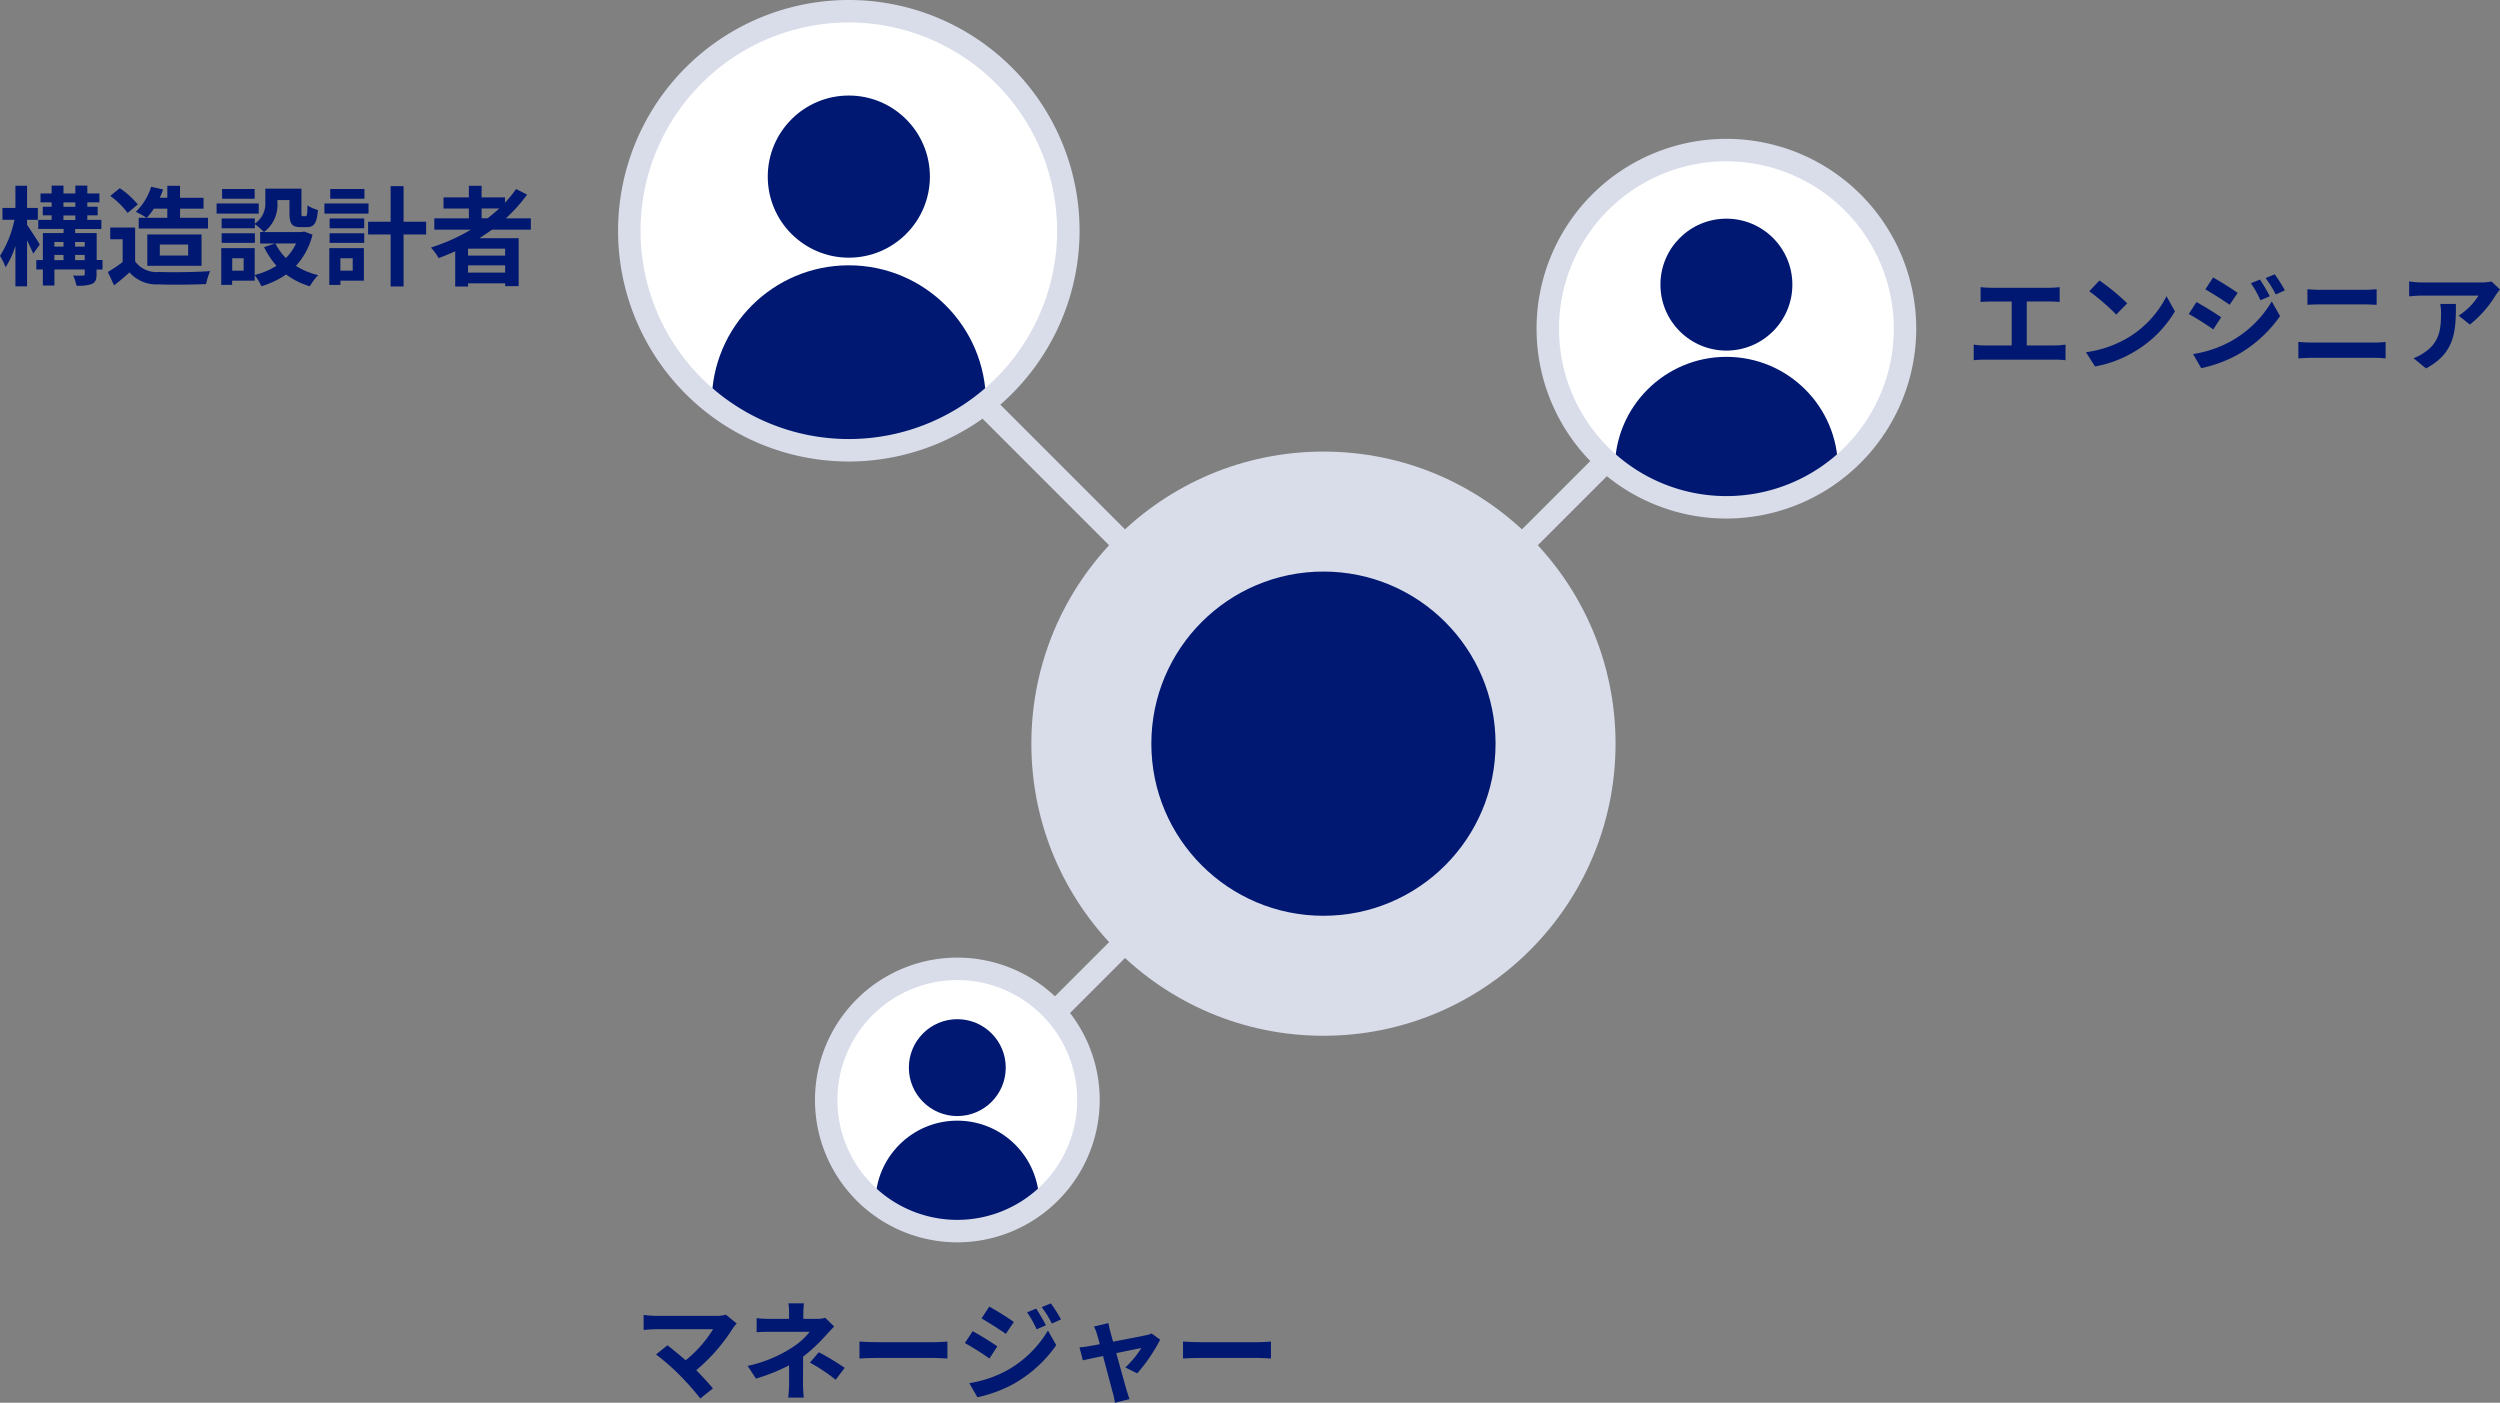
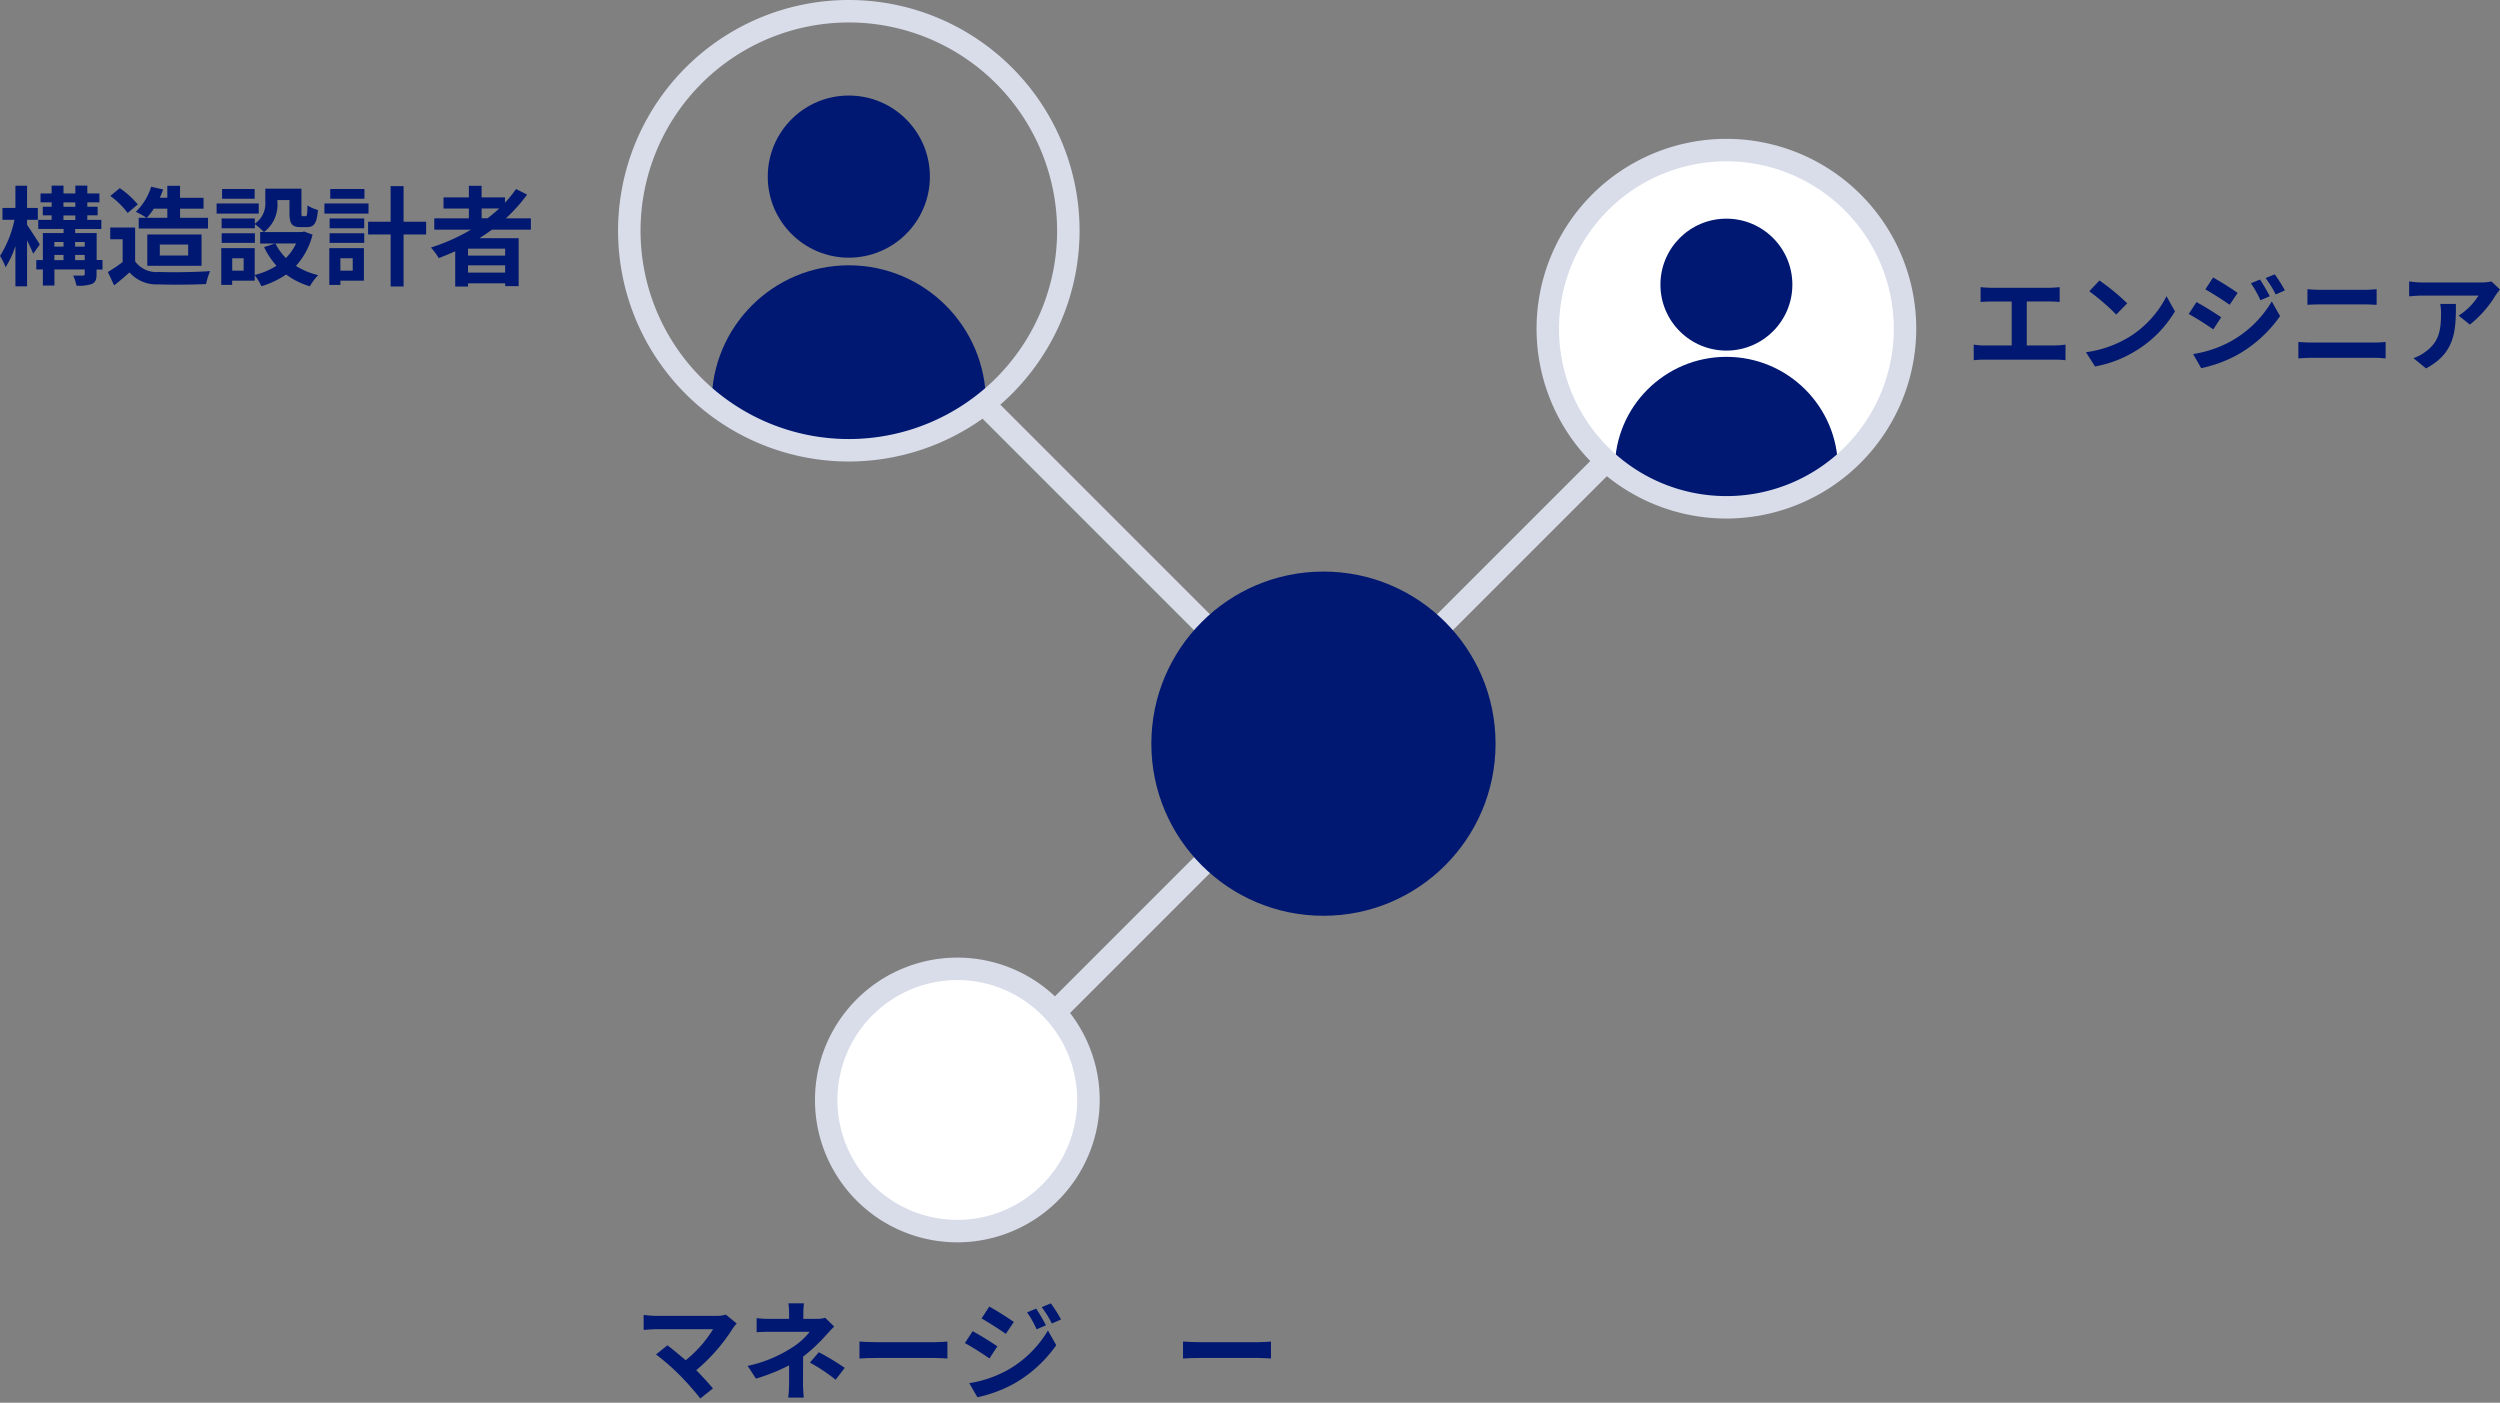
<svg xmlns="http://www.w3.org/2000/svg" id="グループ_102" data-name="グループ 102" width="267.329" height="150" viewBox="0 0 267.329 150">
  <rect x="0" y="0" width="267.329" height="150" fill="#808080" stroke="none" />
  <defs>
    <clipPath id="clip-path">
      <circle id="楕円形_6" data-name="楕円形 6" cx="19.101" cy="19.101" r="19.101" fill="none" />
    </clipPath>
    <clipPath id="clip-path-2">
      <circle id="楕円形_10" data-name="楕円形 10" cx="14.022" cy="14.022" r="14.022" fill="none" />
    </clipPath>
    <clipPath id="clip-path-3">
      <circle id="楕円形_14" data-name="楕円形 14" cx="23.474" cy="23.474" r="23.474" fill="none" />
    </clipPath>
  </defs>
  <g id="グループ_96" data-name="グループ 96" transform="translate(0 19.846)">
    <path id="パス_307" data-name="パス 307" d="M3.551,48.575c-.149-.356-.4-.9-.658-1.418v4.916H1.648V47.758A9.76,9.76,0,0,1,.6,50.031,6.463,6.463,0,0,0,0,48.82a11.572,11.572,0,0,0,1.547-3.863H.264V43.688H1.648V41.314H2.893v2.374H4.046v1.269H2.893V45.5c.322.452,1.177,1.778,1.36,2.1l-.7.98Zm7.4,1.7h-.625v.495c0,.577-.115.865-.495,1.048A4.311,4.311,0,0,1,8.178,52a4.865,4.865,0,0,0-.356-1.086c.428.024.9.01,1.038.01s.2-.034.2-.173v-.485H5.819v1.72H4.584v-1.72h-.7v-1h.7V46.374H6.8v-.437H4.089v-.971H5.521v-.485H4.575v-.923h.947v-.471H4.334v-.947H5.521V41.3H6.79v.841H8.058V41.3H9.337v.841h1.293v.947H9.337v.471h1.105v.923H9.337v.485h1.5v.971h-2.8v.437h2.3v2.883h.625v1ZM5.814,47.331v.495h.98v-.495Zm0,1.937h.98v-.553h-.98Zm.971-5.7H8.054V43.1H6.785v.471Zm0,1.408H8.054v-.485H6.785v.485ZM8.03,47.331v.495H9.058v-.495Zm1.028,1.937v-.553H8.03v.553Z" transform="translate(0 -41.3)" fill="#001871" />
    <path id="パス_308" data-name="パス 308" d="M26.917,49.432a2.824,2.824,0,0,0,2.537,1.129c1.35.058,3.945.024,5.478-.091a7.4,7.4,0,0,0-.428,1.384c-1.384.067-3.7.091-5.074.034a3.84,3.84,0,0,1-3.114-1.278c-.509.452-1.014.9-1.648,1.384L24,50.562A15.169,15.169,0,0,0,25.581,49.5V47.068H24.255V45.809h2.662Zm-.8-5.18a8.689,8.689,0,0,0-1.855-1.821l1.014-.831a9.422,9.422,0,0,1,1.927,1.739Zm2.018.519a8.615,8.615,0,0,0-1.144-.644,6.293,6.293,0,0,0,1.639-2.677l1.278.288c-.106.3-.221.6-.356.889h.807V41.35h1.36v1.278h2.513v1.163H31.722v.98h2.989v1.144H27.3V44.771Zm.783-.98a6.848,6.848,0,0,1-.759.98h2.2v-.98H28.921Zm-.7,6.112V46.549h5.8V49.9Zm1.336-1.1h3.032V47.63H29.555Z" transform="translate(-12.467 -41.326)" fill="#001871" />
    <path id="パス_309" data-name="パス 309" d="M52.707,44.652H48.2V43.566h4.507Zm5.757,2.239a7.777,7.777,0,0,1-1.778,3.354,7.874,7.874,0,0,0,2.374.99,6.075,6.075,0,0,0-.889,1.187,7.99,7.99,0,0,1-2.537-1.259,9.4,9.4,0,0,1-2.643,1.259,5.78,5.78,0,0,0-.716-1.187v.586H49.863v.452H48.7V48.343h3.575v2.874a7.7,7.7,0,0,0,2.331-.99,8.015,8.015,0,0,1-1.326-1.994l1.177-.38h-1.6V46.617h.394a6.455,6.455,0,0,0-.956-.831v.437H48.738V45.176h3.551v.553a2.6,2.6,0,0,0,1.12-2.364V41.99h3.863v2.585c0,.322.024.356.149.356h.288c.149,0,.2-.149.207-1.153a3.856,3.856,0,0,0,1.12.485c-.115,1.432-.413,1.836-1.187,1.836h-.668c-.923,0-1.187-.356-1.187-1.5V43.206H54.7v.2a3.652,3.652,0,0,1-1.432,3.22h4.06l.231-.058.9.336Zm-6.17.889H48.743V46.752h3.551Zm-.024-4.719H48.786V42.024H52.27Zm-1.177,6.367H49.872v1.326h1.221Zm3.4-1.581a5.726,5.726,0,0,0,1.12,1.557A5.529,5.529,0,0,0,56.7,47.848H54.5Z" transform="translate(-25.039 -41.658)" fill="#001871" />
    <path id="パス_310" data-name="パス 310" d="M76.909,44.356H72.19V43.27h4.719Zm-.495,7.174H73.9v.452H72.714V48.051h3.7v3.484Zm-3.666-6.655h3.7v1.048h-3.7Zm0,1.581h3.7v1.028h-3.7Zm3.724-3.69H72.815V41.728h3.657ZM73.9,49.132v1.326h1.317V49.132Zm9.168-2.547H80.657v5.56H79.273v-5.56H76.861v-1.36h2.412V41.42h1.384v3.806h2.412Z" transform="translate(-37.501 -41.362)" fill="#001871" />
    <path id="パス_311" data-name="パス 311" d="M102.44,46.025c-.452.322-.889.625-1.36.923h4.2V52.07h-1.442v-.3H99.869v.346H98.495V48.346c-.577.255-1.177.509-1.764.726a7.481,7.481,0,0,0-.831-1.129,20.407,20.407,0,0,0,4.277-1.912H96.256V44.819h3.7V43.771h-2.71V42.585h2.71V41.34h1.36v1.245h2.5v.567a13.537,13.537,0,0,0,1.187-1.466l1.177.6a16.933,16.933,0,0,1-2.273,2.537h2.677v1.211h-4.152Zm1.394,2.042H99.864v.74h3.969Zm0,2.561v-.783H99.864v.783Zm-2.513-5.814h.634c.437-.336.855-.682,1.245-1.048H101.32v1.048Z" transform="translate(-49.818 -41.321)" fill="#001871" />
  </g>
  <g id="グループ_97" data-name="グループ 97" transform="translate(211.05 29.331)">
    <path id="パス_312" data-name="パス 312" d="M441.041,63.967h6.276c.346,0,.75-.034,1.086-.067v1.581c-.346-.024-.75-.048-1.086-.048h-2.431v4.7h3.056a7.532,7.532,0,0,0,1.086-.091v1.672a8.862,8.862,0,0,0-1.086-.058h-7.6a9.211,9.211,0,0,0-1.129.058V70.046a7.454,7.454,0,0,0,1.129.091h2.931v-4.7h-2.225c-.312,0-.807.024-1.1.048V63.9c.3.034.774.067,1.1.067Z" transform="translate(-439.21 -62.526)" fill="#001871" />
    <path id="パス_313" data-name="パス 313" d="M468.606,68.585a10.9,10.9,0,0,0,4.2-4.488l.9,1.624a12.271,12.271,0,0,1-4.267,4.267,12.458,12.458,0,0,1-4.277,1.624l-.971-1.523a11.935,11.935,0,0,0,4.416-1.509Zm0-3.724-1.177,1.2a24.121,24.121,0,0,0-2.883-2.489l1.086-1.153a23.065,23.065,0,0,1,2.974,2.446Z" transform="translate(-452.187 -61.757)" fill="#001871" />
    <path id="パス_314" data-name="パス 314" d="M490.529,65.639l-.841,1.293c-.658-.461-1.855-1.235-2.628-1.648l.831-1.269c.783.413,2.052,1.211,2.643,1.624Zm.923,2.628a11.7,11.7,0,0,0,4.488-4.325l.889,1.567a13.913,13.913,0,0,1-4.579,4.152,14.374,14.374,0,0,1-3.854,1.418l-.865-1.509A12.4,12.4,0,0,0,491.452,68.267Zm.841-5.238-.855,1.269c-.644-.452-1.845-1.221-2.6-1.648l.831-1.269C490.424,61.794,491.692,62.6,492.293,63.029Zm3.436.356-1,.428A10.834,10.834,0,0,0,493.71,62l.971-.4A20,20,0,0,1,495.729,63.385Zm1.615-.625-.98.437a11.142,11.142,0,0,0-1.086-1.754l.98-.4A15.235,15.235,0,0,1,497.343,62.76Z" transform="translate(-464.067 -61.04)" fill="#001871" />
    <path id="パス_315" data-name="パス 315" d="M512.9,70.059h6.622a12.468,12.468,0,0,0,1.269-.067v1.764a11.965,11.965,0,0,0-1.269-.067H512.9c-.452,0-1.014.034-1.442.067V69.991C511.912,70.025,512.45,70.059,512.9,70.059Zm.875-5.641h4.776c.461,0,.956-.034,1.278-.067v1.672c-.336-.01-.875-.048-1.278-.048h-4.762c-.437,0-.971.024-1.36.048V64.35a12.957,12.957,0,0,0,1.35.067Z" transform="translate(-476.742 -62.759)" fill="#001871" />
    <path id="パス_316" data-name="パス 316" d="M545.374,64.071a11.8,11.8,0,0,1-2.768,3.162l-1.2-.956a6.947,6.947,0,0,0,2.124-2.143h-6.011c-.485,0-.865.034-1.408.082v-1.6a9.38,9.38,0,0,0,1.408.115h6.218a5.757,5.757,0,0,0,1.177-.106l.913.855a6.33,6.33,0,0,0-.452.6Zm-7.453,7.852-1.35-1.1a4.473,4.473,0,0,0,1.211-.634c1.466-1.014,1.74-2.239,1.74-4.128a6.419,6.419,0,0,0-.082-1.038h1.672c0,2.859-.058,5.214-3.2,6.9Z" transform="translate(-489.547 -61.856)" fill="#001871" />
  </g>
  <g id="グループ_98" data-name="グループ 98" transform="translate(68.82 139.371)">
    <path id="パス_317" data-name="パス 317" d="M152.782,293.987a19.106,19.106,0,0,1-3.935,4.507c.658.658,1.336,1.408,1.788,1.951l-1.35,1.072a30.183,30.183,0,0,0-2.2-2.489,24.1,24.1,0,0,0-2.537-2.215l1.221-.98c.461.346,1.221.971,1.951,1.6a12.908,12.908,0,0,0,2.931-3.32h-6.1c-.461,0-1.086.058-1.326.082v-1.615a10.6,10.6,0,0,0,1.326.106h6.4a3.665,3.665,0,0,0,1.072-.13l1.153.947a4.181,4.181,0,0,0-.394.485Z" transform="translate(-143.22 -291.349)" fill="#001871" />
    <path id="パス_318" data-name="パス 318" d="M172.334,291.1v.6h1.384a3.408,3.408,0,0,0,.956-.115l.956.932c-.3.288-.644.682-.9.956a17.643,17.643,0,0,1-2.422,2.263c0,.923-.01,2.182-.01,2.907,0,.461.048,1.12.082,1.475h-1.663a12.819,12.819,0,0,0,.091-1.475v-1.975a20.1,20.1,0,0,1-3.541,1.418l-.889-1.36a14.266,14.266,0,0,0,4.7-1.927,7.5,7.5,0,0,0,1.937-1.72h-4.176c-.413,0-1.144.014-1.5.048v-1.509a11.152,11.152,0,0,0,1.475.082h1.994v-.6a7.951,7.951,0,0,0-.067-1.062H172.4a9.718,9.718,0,0,0-.067,1.062Zm.7,5.271.956-1.105a26.023,26.023,0,0,1,2.768,1.672l-.971,1.269a18.317,18.317,0,0,0-2.758-1.836Z" transform="translate(-155.251 -290.04)" fill="#001871" />
    <path id="パス_319" data-name="パス 319" d="M193.12,298.607h6.194c.543,0,1.048-.048,1.35-.067v1.812c-.279-.01-.865-.058-1.35-.058H193.12c-.658,0-1.432.024-1.86.058V298.54C191.673,298.574,192.519,298.607,193.12,298.607Z" transform="translate(-168.176 -294.456)" fill="#001871" />
    <path id="パス_320" data-name="パス 320" d="M218.189,294.639l-.841,1.293c-.658-.461-1.855-1.235-2.628-1.648l.831-1.269c.783.413,2.052,1.211,2.643,1.624Zm.923,2.628a11.7,11.7,0,0,0,4.488-4.325l.889,1.567a13.913,13.913,0,0,1-4.579,4.152,14.374,14.374,0,0,1-3.854,1.418l-.865-1.509A12.4,12.4,0,0,0,219.112,297.267Zm.841-5.238L219.1,293.3c-.644-.452-1.845-1.221-2.6-1.648l.831-1.269C218.084,290.794,219.352,291.6,219.953,292.029Zm3.436.356-1,.428A10.832,10.832,0,0,0,221.37,291l.971-.4a20,20,0,0,1,1.048,1.788ZM225,291.76l-.98.437a11.145,11.145,0,0,0-1.086-1.754l.98-.4A15.229,15.229,0,0,1,225,291.76Z" transform="translate(-180.363 -290.04)" fill="#001871" />
-     <path id="パス_321" data-name="パス 321" d="M243.507,295.295c.082.279.183.668.312,1.12,1.466-.279,3.08-.586,3.527-.692a2.1,2.1,0,0,0,.586-.183l.923.658a18.209,18.209,0,0,1-2.455,3.609l-1.269-.634a10.355,10.355,0,0,0,1.706-2.076c-.279.048-1.432.288-2.677.543.437,1.591.932,3.368,1.105,3.969.067.2.221.716.312.947l-1.567.394a6.548,6.548,0,0,0-.207-1.014c-.173-.625-.644-2.422-1.062-3.988-.971.207-1.812.38-2.158.461l-.356-1.384a10.384,10.384,0,0,0,1.062-.139c.163-.024.577-.091,1.105-.2-.115-.452-.221-.817-.3-1.072a4.2,4.2,0,0,0-.322-.817l1.547-.37c.048.264.115.577.183.875Z" transform="translate(-193.614 -292.32)" fill="#001871" />
    <path id="パス_322" data-name="パス 322" d="M265.12,298.607h6.194c.543,0,1.048-.048,1.35-.067v1.812c-.279-.01-.865-.058-1.35-.058H265.12c-.658,0-1.432.024-1.86.058V298.54C263.673,298.574,264.519,298.607,265.12,298.607Z" transform="translate(-205.578 -294.456)" fill="#001871" />
  </g>
-   <circle id="楕円形_1" data-name="楕円形 1" cx="31.234" cy="31.234" r="31.234" transform="translate(110.285 48.288)" fill="#d9ddea" />
  <rect id="長方形_113" data-name="長方形 113" width="65" height="2.403" transform="translate(147.622 71.725) rotate(-45)" fill="#d9ddea" />
  <rect id="長方形_114" data-name="長方形 114" width="55.842" height="2.403" transform="translate(101.184 118.158) rotate(-45)" fill="#d9ddea" />
  <rect id="長方形_115" data-name="長方形 115" width="2.403" height="71.093" transform="translate(90.399 30.104) rotate(-45)" fill="#d9ddea" />
  <circle id="楕円形_2" data-name="楕円形 2" cx="18.404" cy="18.404" r="18.404" transform="translate(123.115 61.118)" fill="#001871" />
  <circle id="楕円形_3" data-name="楕円形 3" cx="19.101" cy="19.101" r="19.101" transform="translate(165.506 16.049)" fill="#fff" />
  <g id="グループ_99" data-name="グループ 99" transform="translate(165.506 16.049)" clip-path="url(#clip-path)">
    <circle id="楕円形_4" data-name="楕円形 4" cx="7.054" cy="7.054" r="7.054" transform="translate(12.047 7.333)" fill="#001871" />
    <circle id="楕円形_5" data-name="楕円形 5" cx="11.927" cy="11.927" r="11.927" transform="translate(7.174 22.109)" fill="#001871" />
  </g>
  <path id="パス_323" data-name="パス 323" d="M362.232,71.5a20.3,20.3,0,1,1,20.3-20.3A20.323,20.323,0,0,1,362.232,71.5Zm0-38.2a17.9,17.9,0,1,0,17.9,17.9A17.92,17.92,0,0,0,362.232,33.3Z" transform="translate(-177.625 -16.052)" fill="#d9ddea" />
  <circle id="楕円形_7" data-name="楕円形 7" cx="14.022" cy="14.022" r="14.022" transform="translate(88.344 103.601)" fill="#fff" />
  <g id="グループ_100" data-name="グループ 100" transform="translate(88.344 103.601)" clip-path="url(#clip-path-2)">
-     <circle id="楕円形_8" data-name="楕円形 8" cx="5.18" cy="5.18" r="5.18" transform="translate(8.842 5.382)" fill="#001871" />
-     <circle id="楕円形_9" data-name="楕円形 9" cx="8.755" cy="8.755" r="8.755" transform="translate(5.267 16.232)" fill="#001871" />
-   </g>
+     </g>
  <path id="パス_324" data-name="パス 324" d="M196.573,243.546A15.223,15.223,0,1,1,211.8,228.323,15.239,15.239,0,0,1,196.573,243.546Zm0-28.043a12.82,12.82,0,1,0,12.82,12.82A12.836,12.836,0,0,0,196.573,215.5Z" transform="translate(-94.207 -110.701)" fill="#d9ddea" />
-   <circle id="楕円形_11" data-name="楕円形 11" cx="23.474" cy="23.474" r="23.474" transform="translate(67.292 1.201)" fill="#fff" />
  <g id="グループ_101" data-name="グループ 101" transform="translate(67.292 1.201)" clip-path="url(#clip-path-3)">
    <circle id="楕円形_12" data-name="楕円形 12" cx="8.669" cy="8.669" r="8.669" transform="translate(14.805 9.015)" fill="#001871" />
    <circle id="楕円形_13" data-name="楕円形 13" cx="14.661" cy="14.661" r="14.661" transform="translate(8.813 27.169)" fill="#001871" />
  </g>
  <path id="パス_325" data-name="パス 325" d="M162.215,49.35A24.675,24.675,0,1,1,186.89,24.675,24.706,24.706,0,0,1,162.215,49.35Zm0-46.947a22.272,22.272,0,1,0,22.272,22.272A22.3,22.3,0,0,0,162.215,2.4Z" transform="translate(-71.449 0)" fill="#d9ddea" />
</svg>